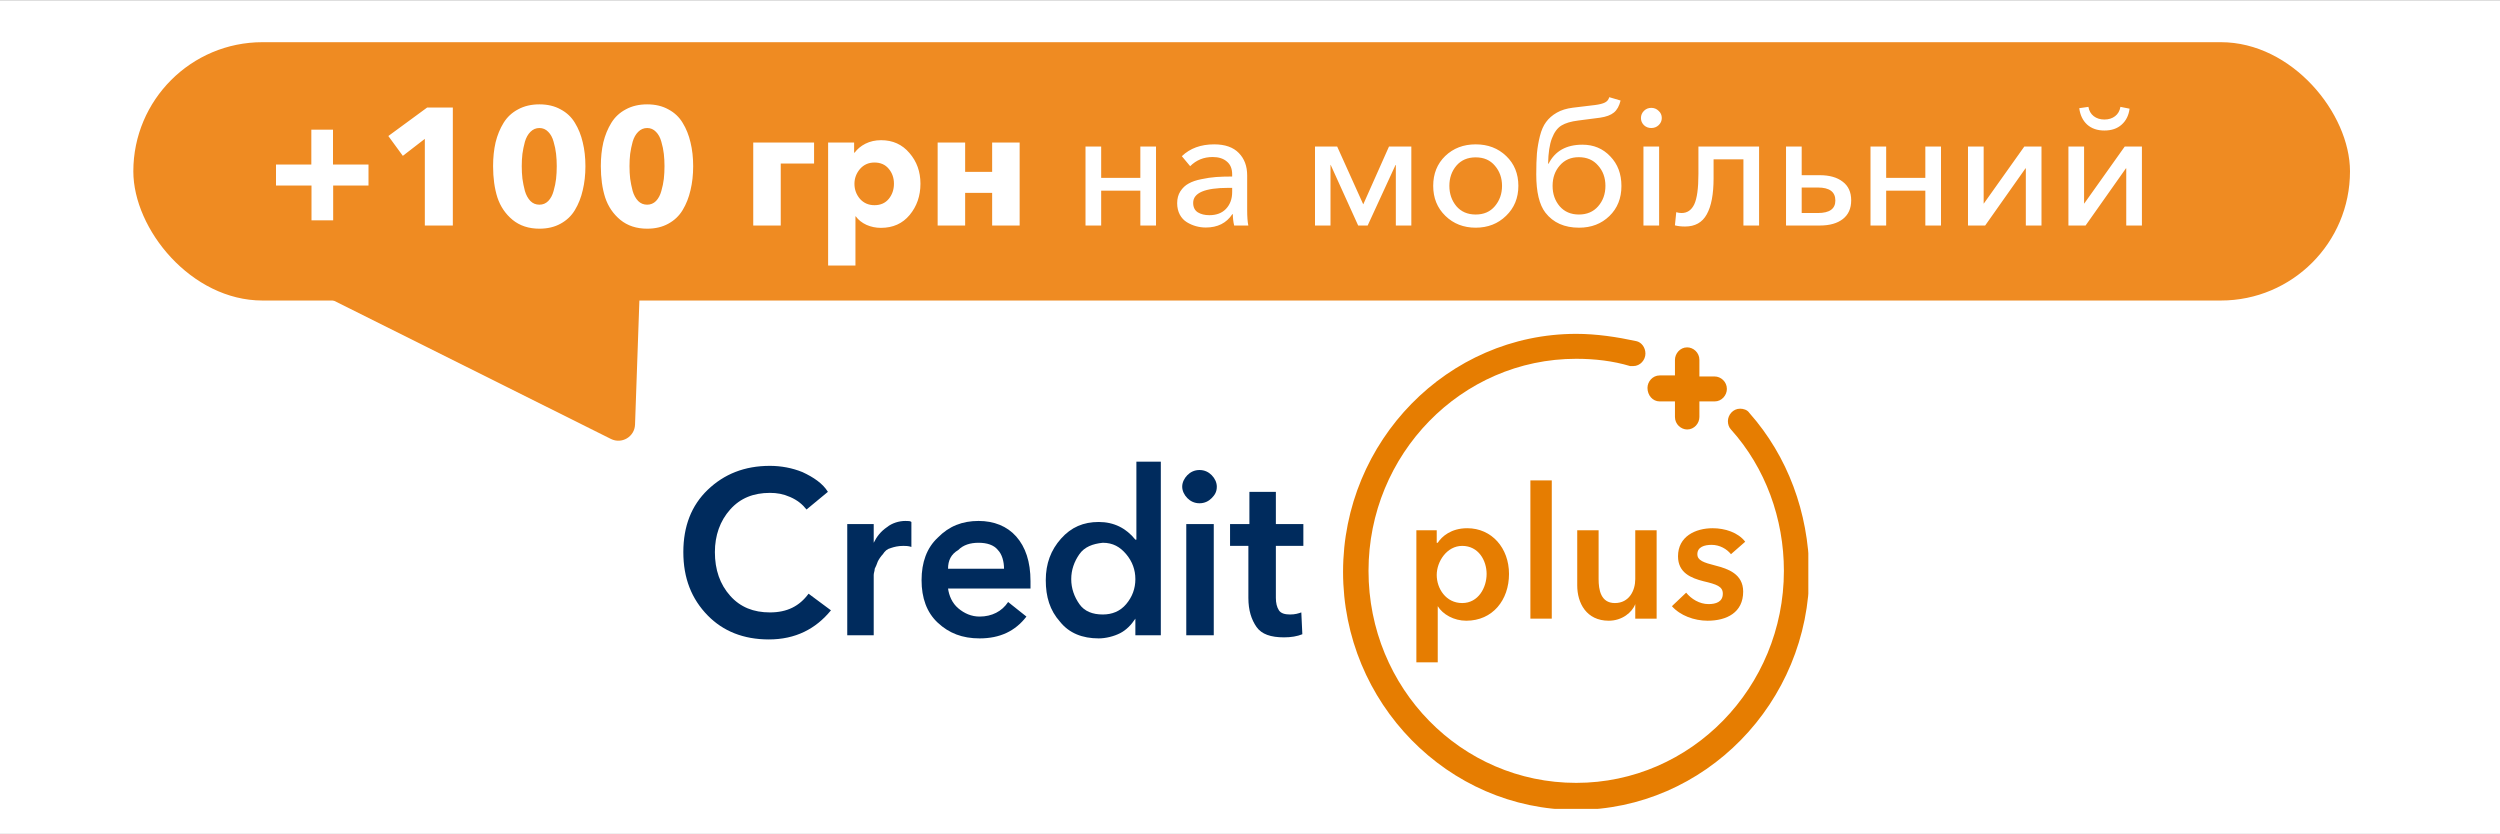
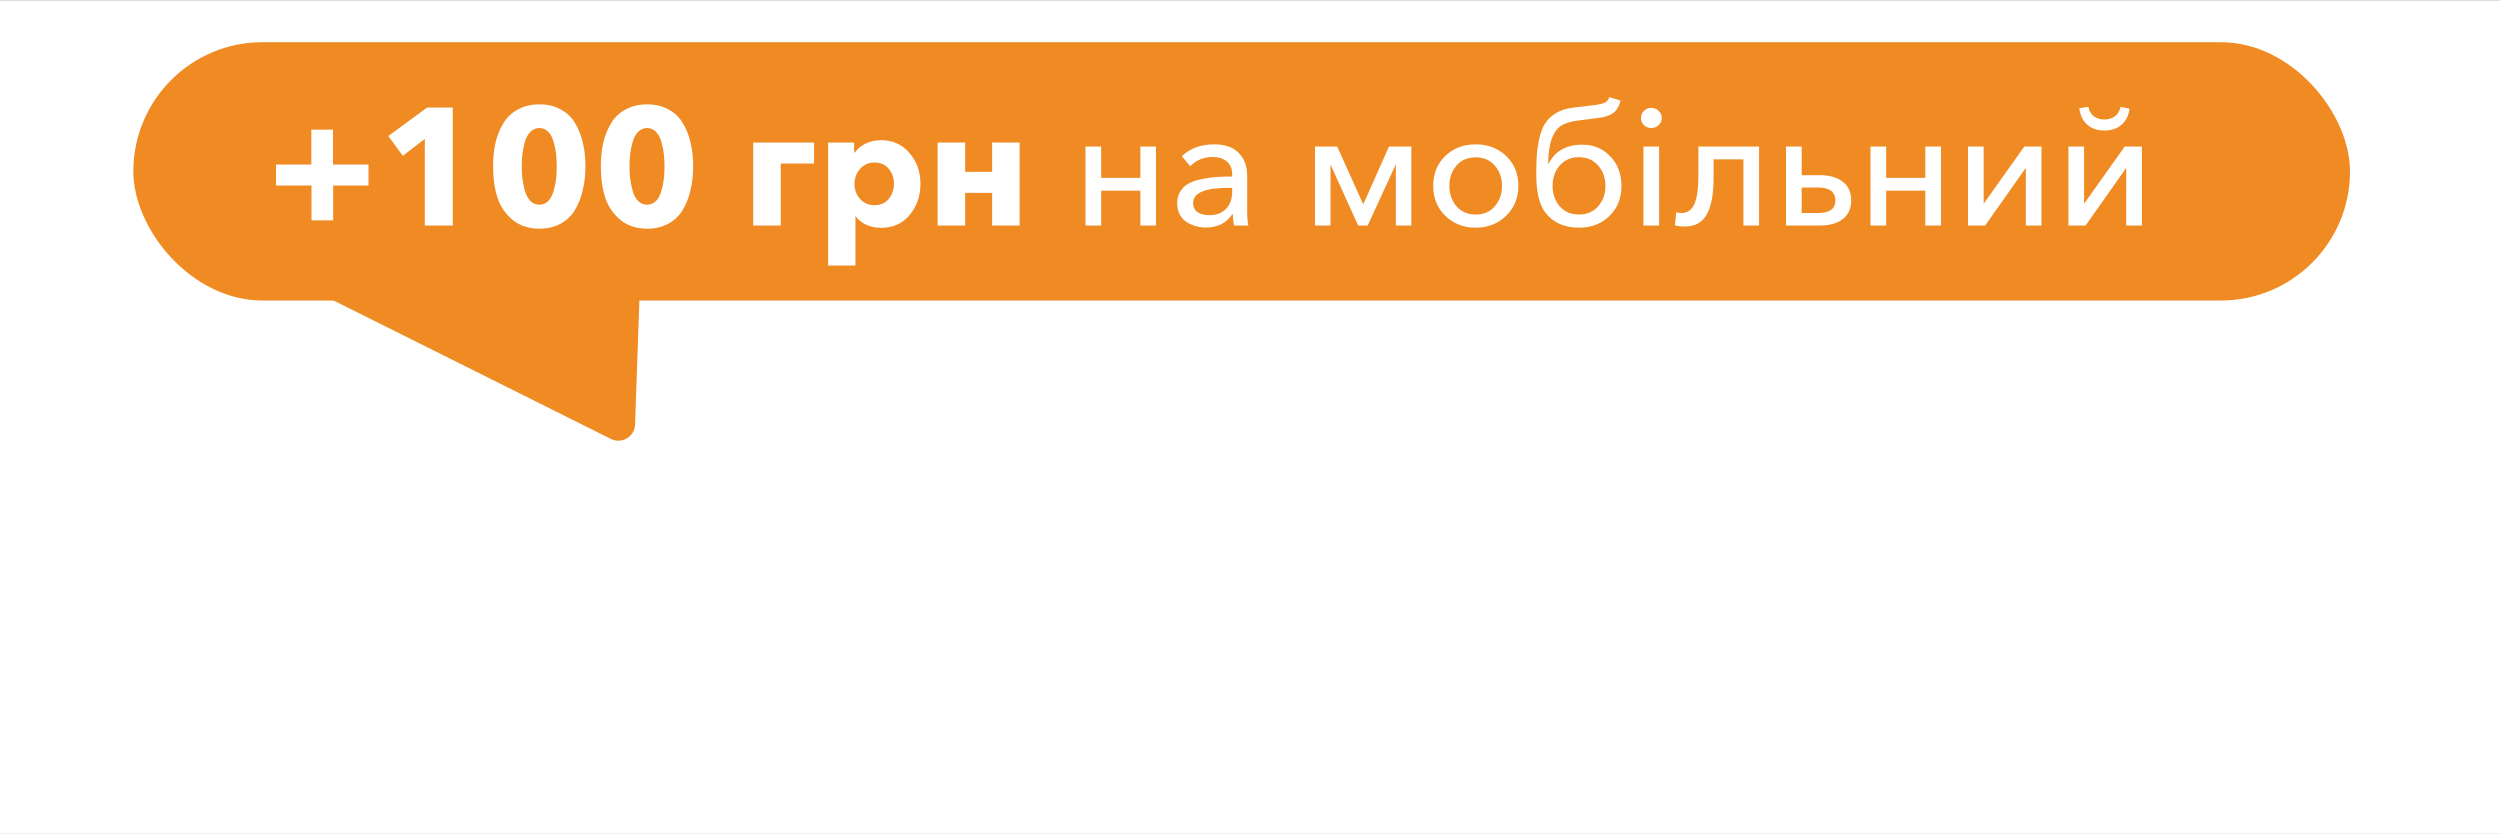
<svg xmlns="http://www.w3.org/2000/svg" viewBox="0 0 300 100" fill="none" width="800" height="267">
  <rect x="0" y="0" width="300" height="100" fill="#808080" stroke="none" />
  <g clip-path="url(#clip0)">
    <rect width="300" height="100" fill="white" />
    <rect x="16" y="5" width="266" height="31" rx="15.5" fill="#EF8B22" />
    <path d="M73.312 52.611L28.302 30.144C26.375 29.182 27.12 26.273 29.272 26.356L75.008 28.111C76.109 28.153 76.969 29.078 76.93 30.18L76.204 50.891C76.153 52.346 74.615 53.261 73.312 52.611Z" fill="#EF8B22" />
    <g clip-path="url(#clip1)">
      <path d="M169.964 63.573V79.414H172.529V72.678C173.14 73.676 174.484 74.424 175.95 74.424C179.127 74.424 181.081 71.93 181.081 68.812C181.081 65.694 179.005 63.324 176.072 63.324C174.118 63.324 173.018 64.322 172.529 65.07H172.407V63.573H169.964ZM175.462 65.444C177.416 65.444 178.394 67.19 178.394 68.812C178.394 70.433 177.416 72.304 175.462 72.304C173.507 72.304 172.407 70.558 172.407 68.936C172.407 67.315 173.629 65.444 175.462 65.444Z" fill="#E67D01" />
      <path d="M186.213 57.586H183.647V74.175H186.213V57.586Z" fill="#E67D01" />
      <path d="M198.796 74.175V63.573H196.231V69.435C196.231 70.807 195.498 72.304 193.787 72.304C192.077 72.304 191.833 70.683 191.833 69.435V63.573H189.267V70.184C189.267 72.304 190.367 74.424 193.054 74.424C194.643 74.424 195.864 73.427 196.231 72.429V74.175H198.796Z" fill="#E67D01" />
      <path d="M205.394 65.32C206.371 65.32 207.226 65.818 207.715 66.442L209.425 64.945C208.57 63.823 206.982 63.324 205.516 63.324C203.439 63.324 201.362 64.322 201.362 66.692C201.362 68.687 202.95 69.311 204.416 69.685C206.005 70.059 206.738 70.308 206.738 71.182C206.738 72.179 205.882 72.429 205.027 72.429C203.928 72.429 202.95 71.805 202.339 71.057L200.629 72.678C201.606 73.801 203.317 74.424 204.905 74.424C207.226 74.424 209.181 73.427 209.181 70.932C209.181 68.812 207.348 68.188 205.882 67.814C204.416 67.44 203.683 67.19 203.683 66.442C203.683 65.569 204.538 65.32 205.394 65.32Z" fill="#E67D01" />
      <path d="M209.914 49.479C209.67 49.105 209.181 48.98 208.814 48.98C207.959 48.98 207.348 49.729 207.348 50.477C207.348 50.851 207.471 51.225 207.715 51.475C211.869 56.09 214.068 62.201 214.068 68.438C214.068 82.407 202.95 93.882 189.145 93.882C175.339 93.882 164.222 82.532 164.222 68.438C164.222 54.468 175.339 42.993 189.145 42.993C191.344 42.993 193.543 43.243 195.62 43.867C195.742 43.867 195.864 43.867 195.986 43.867C196.842 43.867 197.452 43.118 197.452 42.37C197.452 41.621 196.964 40.998 196.353 40.873C194.032 40.374 191.588 40 189.145 40C173.751 40 161.167 52.847 161.167 68.562C161.167 84.278 173.751 97.125 189.145 97.125C204.538 97.125 217.122 84.278 217.122 68.562C217 61.453 214.557 54.718 209.914 49.479Z" fill="#E67D01" />
      <path d="M199.163 48.107H200.995V49.978C200.995 50.851 201.728 51.475 202.462 51.475C203.317 51.475 203.928 50.727 203.928 49.978V48.107H205.76C206.615 48.107 207.226 47.359 207.226 46.611C207.226 45.737 206.493 45.114 205.76 45.114H203.928V43.118C203.928 42.245 203.195 41.621 202.462 41.621C201.606 41.621 200.995 42.37 200.995 43.118V44.989H199.163C198.308 44.989 197.697 45.737 197.697 46.486C197.697 47.359 198.308 48.107 199.163 48.107Z" fill="#E67D01" />
      <path d="M99.348 58.958L96.783 61.079C96.294 60.455 95.683 59.956 94.828 59.582C93.973 59.208 93.24 59.083 92.385 59.083C90.43 59.083 88.842 59.707 87.62 61.079C86.398 62.451 85.787 64.197 85.787 66.193C85.787 68.313 86.398 70.059 87.62 71.431C88.842 72.803 90.43 73.427 92.385 73.427C94.462 73.427 95.928 72.678 97.027 71.182L99.715 73.177C97.882 75.422 95.439 76.67 92.262 76.67C89.208 76.67 86.765 75.672 84.932 73.801C82.977 71.805 82 69.311 82 66.193C82 63.074 82.977 60.58 84.932 58.709C86.887 56.838 89.33 55.84 92.385 55.84C93.728 55.84 95.072 56.09 96.294 56.589C97.638 57.212 98.738 57.961 99.348 58.958Z" fill="#002B5D" />
      <path d="M101.67 76.171V62.825H104.846V65.07C105.213 64.322 105.701 63.698 106.434 63.199C107.045 62.7 107.9 62.451 108.633 62.451C109 62.451 109.244 62.451 109.367 62.575V65.569C109 65.444 108.633 65.444 108.389 65.444C107.778 65.444 107.29 65.569 106.923 65.694C106.434 65.818 106.19 66.068 105.946 66.442C105.701 66.691 105.457 67.066 105.335 67.315C105.213 67.689 105.09 67.939 104.968 68.188C104.968 68.438 104.846 68.687 104.846 68.936V76.171H101.67Z" fill="#002B5D" />
      <path d="M123.661 69.685C123.661 70.059 123.661 70.308 123.661 70.558H113.765C113.887 71.431 114.253 72.304 114.986 72.928C115.719 73.551 116.575 73.926 117.552 73.926C119.018 73.926 120.24 73.302 120.973 72.179L123.172 73.926C121.828 75.672 119.995 76.545 117.552 76.545C115.475 76.545 113.887 75.921 112.543 74.674C111.199 73.427 110.588 71.68 110.588 69.56C110.588 67.44 111.199 65.694 112.543 64.446C113.887 63.074 115.475 62.451 117.43 62.451C119.262 62.451 120.851 63.074 121.95 64.322C123.05 65.569 123.661 67.315 123.661 69.685ZM113.765 68.188H120.484C120.484 67.315 120.24 66.442 119.751 65.943C119.262 65.32 118.407 65.07 117.43 65.07C116.452 65.07 115.597 65.32 114.986 65.943C114.131 66.442 113.765 67.19 113.765 68.188Z" fill="#002B5D" />
      <path d="M139.299 55.217V76.171H136.244V74.175C135.756 74.923 135.145 75.547 134.412 75.921C133.679 76.295 132.701 76.545 131.846 76.545C129.891 76.545 128.303 75.921 127.204 74.549C125.982 73.177 125.493 71.556 125.493 69.56C125.493 67.564 126.104 65.943 127.326 64.571C128.548 63.199 130.014 62.575 131.846 62.575C133.679 62.575 135.145 63.324 136.244 64.696H136.367V55.341H139.299V55.217ZM129.525 66.442C128.914 67.315 128.548 68.313 128.548 69.435C128.548 70.558 128.914 71.556 129.525 72.429C130.136 73.302 131.113 73.676 132.335 73.676C133.434 73.676 134.412 73.302 135.145 72.429C135.878 71.556 136.244 70.558 136.244 69.435C136.244 68.313 135.878 67.315 135.145 66.442C134.412 65.569 133.557 65.07 132.335 65.07C131.113 65.195 130.136 65.569 129.525 66.442Z" fill="#002B5D" />
      <path d="M142.475 59.707C142.109 59.333 141.864 58.834 141.864 58.335C141.864 57.836 142.109 57.337 142.475 56.963C142.842 56.589 143.33 56.339 143.941 56.339C144.552 56.339 145.041 56.589 145.407 56.963C145.774 57.337 146.018 57.836 146.018 58.335C146.018 58.958 145.774 59.333 145.407 59.707C145.041 60.081 144.552 60.33 143.941 60.33C143.33 60.33 142.842 60.081 142.475 59.707ZM142.353 76.171V62.825H145.652V76.171H142.353Z" fill="#002B5D" />
-       <path d="M149.928 65.444H147.606V62.825H149.928V58.958H153.104V62.825H156.403V65.444H153.104V71.68C153.104 72.304 153.226 72.803 153.471 73.177C153.715 73.551 154.204 73.676 154.814 73.676C155.425 73.676 155.792 73.551 156.158 73.427L156.281 76.046C155.67 76.295 154.937 76.42 154.081 76.42C152.493 76.42 151.394 76.046 150.783 75.173C150.172 74.3 149.805 73.177 149.805 71.68V65.444H149.928Z" fill="#002B5D" />
    </g>
    <path d="M44.22 22.2H39.98V26.38H37.38V22.2H33.12V19.68H37.36V15.5H39.96V19.68H44.22V22.2ZM54.34 27H50.98V16.6L48.34 18.64L46.6 16.26L51.26 12.84H54.34V27ZM69.93 17.02C70.143 17.887 70.25 18.84 70.25 19.88C70.25 20.92 70.143 21.88 69.93 22.76C69.73 23.64 69.417 24.433 68.99 25.14C68.577 25.833 68.003 26.38 67.27 26.78C66.55 27.18 65.703 27.38 64.73 27.38C63.45 27.38 62.377 27.027 61.51 26.32C60.657 25.613 60.05 24.72 59.69 23.64C59.343 22.547 59.17 21.293 59.17 19.88C59.17 18.84 59.27 17.887 59.47 17.02C59.683 16.153 60.003 15.373 60.43 14.68C60.857 13.987 61.437 13.447 62.17 13.06C62.903 12.66 63.757 12.46 64.73 12.46C65.703 12.46 66.55 12.66 67.27 13.06C68.003 13.447 68.577 13.987 68.99 14.68C69.417 15.373 69.73 16.153 69.93 17.02ZM66.81 19.88C66.81 19.36 66.783 18.867 66.73 18.4C66.677 17.92 66.577 17.433 66.43 16.94C66.297 16.447 66.083 16.053 65.79 15.76C65.497 15.453 65.143 15.3 64.73 15.3C64.317 15.3 63.957 15.453 63.65 15.76C63.357 16.053 63.137 16.447 62.99 16.94C62.857 17.433 62.757 17.92 62.69 18.4C62.637 18.867 62.61 19.36 62.61 19.88C62.61 20.4 62.637 20.9 62.69 21.38C62.757 21.86 62.857 22.353 62.99 22.86C63.137 23.353 63.357 23.753 63.65 24.06C63.943 24.353 64.303 24.5 64.73 24.5C65.143 24.5 65.497 24.353 65.79 24.06C66.083 23.753 66.297 23.353 66.43 22.86C66.577 22.353 66.677 21.867 66.73 21.4C66.783 20.92 66.81 20.413 66.81 19.88ZM82.86 17.02C83.073 17.887 83.18 18.84 83.18 19.88C83.18 20.92 83.073 21.88 82.86 22.76C82.66 23.64 82.346 24.433 81.92 25.14C81.506 25.833 80.933 26.38 80.2 26.78C79.48 27.18 78.633 27.38 77.66 27.38C76.38 27.38 75.306 27.027 74.44 26.32C73.586 25.613 72.98 24.72 72.62 23.64C72.273 22.547 72.1 21.293 72.1 19.88C72.1 18.84 72.2 17.887 72.4 17.02C72.613 16.153 72.933 15.373 73.36 14.68C73.786 13.987 74.366 13.447 75.1 13.06C75.833 12.66 76.686 12.46 77.66 12.46C78.633 12.46 79.48 12.66 80.2 13.06C80.933 13.447 81.506 13.987 81.92 14.68C82.346 15.373 82.66 16.153 82.86 17.02ZM79.74 19.88C79.74 19.36 79.713 18.867 79.66 18.4C79.606 17.92 79.506 17.433 79.36 16.94C79.226 16.447 79.013 16.053 78.72 15.76C78.426 15.453 78.073 15.3 77.66 15.3C77.246 15.3 76.886 15.453 76.58 15.76C76.286 16.053 76.066 16.447 75.92 16.94C75.786 17.433 75.686 17.92 75.62 18.4C75.566 18.867 75.54 19.36 75.54 19.88C75.54 20.4 75.566 20.9 75.62 21.38C75.686 21.86 75.786 22.353 75.92 22.86C76.066 23.353 76.286 23.753 76.58 24.06C76.873 24.353 77.233 24.5 77.66 24.5C78.073 24.5 78.426 24.353 78.72 24.06C79.013 23.753 79.226 23.353 79.36 22.86C79.506 22.353 79.606 21.867 79.66 21.4C79.713 20.92 79.74 20.413 79.74 19.88ZM90.389 27V17.04H97.689V19.56H93.689V27H90.389ZM99.374 31.8V17.04H102.494V18.26H102.554C102.874 17.82 103.307 17.46 103.854 17.18C104.414 16.9 105.04 16.76 105.734 16.76C107.134 16.76 108.267 17.273 109.134 18.3C110.014 19.313 110.454 20.54 110.454 21.98C110.454 23.447 110.02 24.7 109.154 25.74C108.3 26.767 107.154 27.28 105.714 27.28C105.1 27.28 104.52 27.16 103.974 26.92C103.427 26.667 103 26.327 102.694 25.9H102.654V31.8H99.374ZM104.934 24.56C105.667 24.56 106.24 24.307 106.654 23.8C107.067 23.293 107.274 22.687 107.274 21.98C107.274 21.287 107.067 20.693 106.654 20.2C106.24 19.693 105.667 19.44 104.934 19.44C104.227 19.44 103.647 19.7 103.194 20.22C102.754 20.74 102.534 21.333 102.534 22C102.534 22.68 102.754 23.28 103.194 23.8C103.647 24.307 104.227 24.56 104.934 24.56ZM112.518 27V17.04H115.818V20.56H119.058V17.04H122.358V27H119.058V23.08H115.818V27H112.518ZM130.261 27V17.52H132.141V21.28H136.841V17.52H138.721V27H136.841V22.82H132.141V27H130.261ZM144.7 27.24C144.3 27.24 143.907 27.187 143.52 27.08C143.133 26.973 142.767 26.813 142.42 26.6C142.073 26.387 141.793 26.087 141.58 25.7C141.367 25.3 141.26 24.84 141.26 24.32C141.26 23.773 141.387 23.3 141.64 22.9C141.907 22.487 142.24 22.173 142.64 21.96C143.04 21.733 143.547 21.56 144.16 21.44C144.787 21.307 145.373 21.22 145.92 21.18C146.48 21.14 147.127 21.12 147.86 21.12V20.86C147.86 20.18 147.647 19.667 147.22 19.32C146.807 18.96 146.24 18.78 145.52 18.78C144.453 18.78 143.553 19.147 142.82 19.88L141.82 18.68C142.807 17.733 144.1 17.26 145.7 17.26C147.007 17.26 147.993 17.607 148.66 18.3C149.327 18.98 149.66 19.873 149.66 20.98V25.12C149.66 25.947 149.707 26.573 149.8 27H148.1C147.993 26.547 147.94 26.093 147.94 25.64H147.88C147.173 26.707 146.113 27.24 144.7 27.24ZM145.12 25.76C145.973 25.76 146.64 25.507 147.12 25C147.613 24.48 147.86 23.807 147.86 22.98V22.48H147.4C144.587 22.48 143.18 23.08 143.18 24.28C143.18 24.8 143.367 25.18 143.74 25.42C144.113 25.647 144.573 25.76 145.12 25.76ZM157.8 27V17.52H160.46L163.58 24.44H163.6L166.68 17.52H169.36V27H167.5V19.74H167.46L164.12 27H162.98L159.68 19.72H159.66V27H157.8ZM180.724 25.84C179.751 26.787 178.538 27.26 177.084 27.26C175.631 27.26 174.418 26.787 173.444 25.84C172.471 24.893 171.984 23.693 171.984 22.24C171.984 20.787 172.464 19.593 173.424 18.66C174.398 17.727 175.618 17.26 177.084 17.26C178.551 17.26 179.771 17.727 180.744 18.66C181.718 19.593 182.204 20.787 182.204 22.24C182.204 23.693 181.711 24.893 180.724 25.84ZM174.764 24.68C175.338 25.347 176.111 25.68 177.084 25.68C178.058 25.68 178.824 25.347 179.384 24.68C179.958 24 180.244 23.187 180.244 22.24C180.244 21.293 179.958 20.487 179.384 19.82C178.824 19.153 178.058 18.82 177.084 18.82C176.111 18.82 175.338 19.153 174.764 19.82C174.204 20.487 173.924 21.293 173.924 22.24C173.924 23.187 174.204 24 174.764 24.68ZM189.491 27.26C187.731 27.26 186.385 26.66 185.451 25.46C184.718 24.513 184.351 22.98 184.351 20.86C184.351 19.873 184.378 19.033 184.431 18.34C184.498 17.633 184.618 16.94 184.791 16.26C184.965 15.567 185.211 15.007 185.531 14.58C185.851 14.14 186.278 13.767 186.811 13.46C187.345 13.153 187.991 12.953 188.751 12.86L191.411 12.54C191.931 12.473 192.325 12.373 192.591 12.24C192.858 12.107 193.031 11.893 193.111 11.6L194.471 12C194.311 12.653 194.045 13.133 193.671 13.44C193.298 13.747 192.745 13.953 192.011 14.06L189.391 14.4C188.525 14.507 187.851 14.707 187.371 15C186.891 15.293 186.511 15.807 186.231 16.54C185.951 17.26 185.798 18.273 185.771 19.58H185.831C186.605 18.06 187.958 17.3 189.891 17.3C191.238 17.3 192.351 17.767 193.231 18.7C194.125 19.62 194.571 20.807 194.571 22.26C194.571 23.727 194.091 24.927 193.131 25.86C192.171 26.793 190.958 27.26 189.491 27.26ZM187.171 24.7C187.745 25.353 188.511 25.68 189.471 25.68C190.431 25.68 191.198 25.353 191.771 24.7C192.358 24.033 192.651 23.213 192.651 22.24C192.651 21.267 192.358 20.453 191.771 19.8C191.198 19.133 190.425 18.8 189.451 18.8C188.505 18.8 187.745 19.133 187.171 19.8C186.598 20.453 186.311 21.267 186.311 22.24C186.311 23.213 186.598 24.033 187.171 24.7ZM197.214 27V17.52H199.094V27H197.214ZM199.034 14.96C198.794 15.187 198.501 15.3 198.154 15.3C197.808 15.3 197.514 15.187 197.274 14.96C197.034 14.72 196.914 14.433 196.914 14.1C196.914 13.767 197.034 13.48 197.274 13.24C197.514 13 197.808 12.88 198.154 12.88C198.501 12.88 198.794 13 199.034 13.24C199.288 13.467 199.414 13.753 199.414 14.1C199.414 14.433 199.288 14.72 199.034 14.96ZM202.21 27.12C201.743 27.12 201.337 27.073 200.99 26.98L201.15 25.4C201.35 25.467 201.563 25.5 201.79 25.5C202.47 25.5 202.977 25.153 203.31 24.46C203.643 23.753 203.81 22.54 203.81 20.82V17.52H211.09V27H209.21V19.06H205.63V21.32C205.63 23.24 205.357 24.687 204.81 25.66C204.277 26.633 203.41 27.12 202.21 27.12ZM214.323 27V17.52H216.203V20.96H218.363C219.536 20.96 220.456 21.22 221.123 21.74C221.803 22.247 222.143 22.993 222.143 23.98C222.143 24.953 221.81 25.7 221.143 26.22C220.476 26.74 219.556 27 218.383 27H214.323ZM216.203 25.5H218.143C219.543 25.5 220.243 25 220.243 24C220.243 22.96 219.543 22.44 218.143 22.44H216.203V25.5ZM224.46 27V17.52H226.34V21.28H231.04V17.52H232.92V27H231.04V22.82H226.34V27H224.46ZM236.159 27V17.52H238.039V24.36H238.059L242.919 17.52H244.979V27H243.099V20.14H243.059L238.219 27H236.159ZM254.59 14.9C254.07 15.367 253.383 15.6 252.53 15.6C251.677 15.6 250.983 15.36 250.45 14.88C249.93 14.4 249.617 13.747 249.51 12.92L250.61 12.76C250.69 13.24 250.903 13.613 251.25 13.88C251.597 14.147 252.023 14.28 252.53 14.28C253.037 14.28 253.463 14.147 253.81 13.88C254.157 13.613 254.37 13.24 254.45 12.76L255.55 12.98C255.443 13.793 255.123 14.433 254.59 14.9ZM248.21 27V17.52H250.09V24.36H250.11L254.97 17.52H257.03V27H255.15V20.14H255.11L250.27 27H248.21Z" fill="white" />
  </g>
  <defs>
    <clipPath id="clip0">
      <rect width="300" height="100" fill="white" />
    </clipPath>
    <clipPath id="clip1">
-       <rect width="135" height="57" fill="white" transform="translate(82 40)" />
-     </clipPath>
+       </clipPath>
  </defs>
</svg>